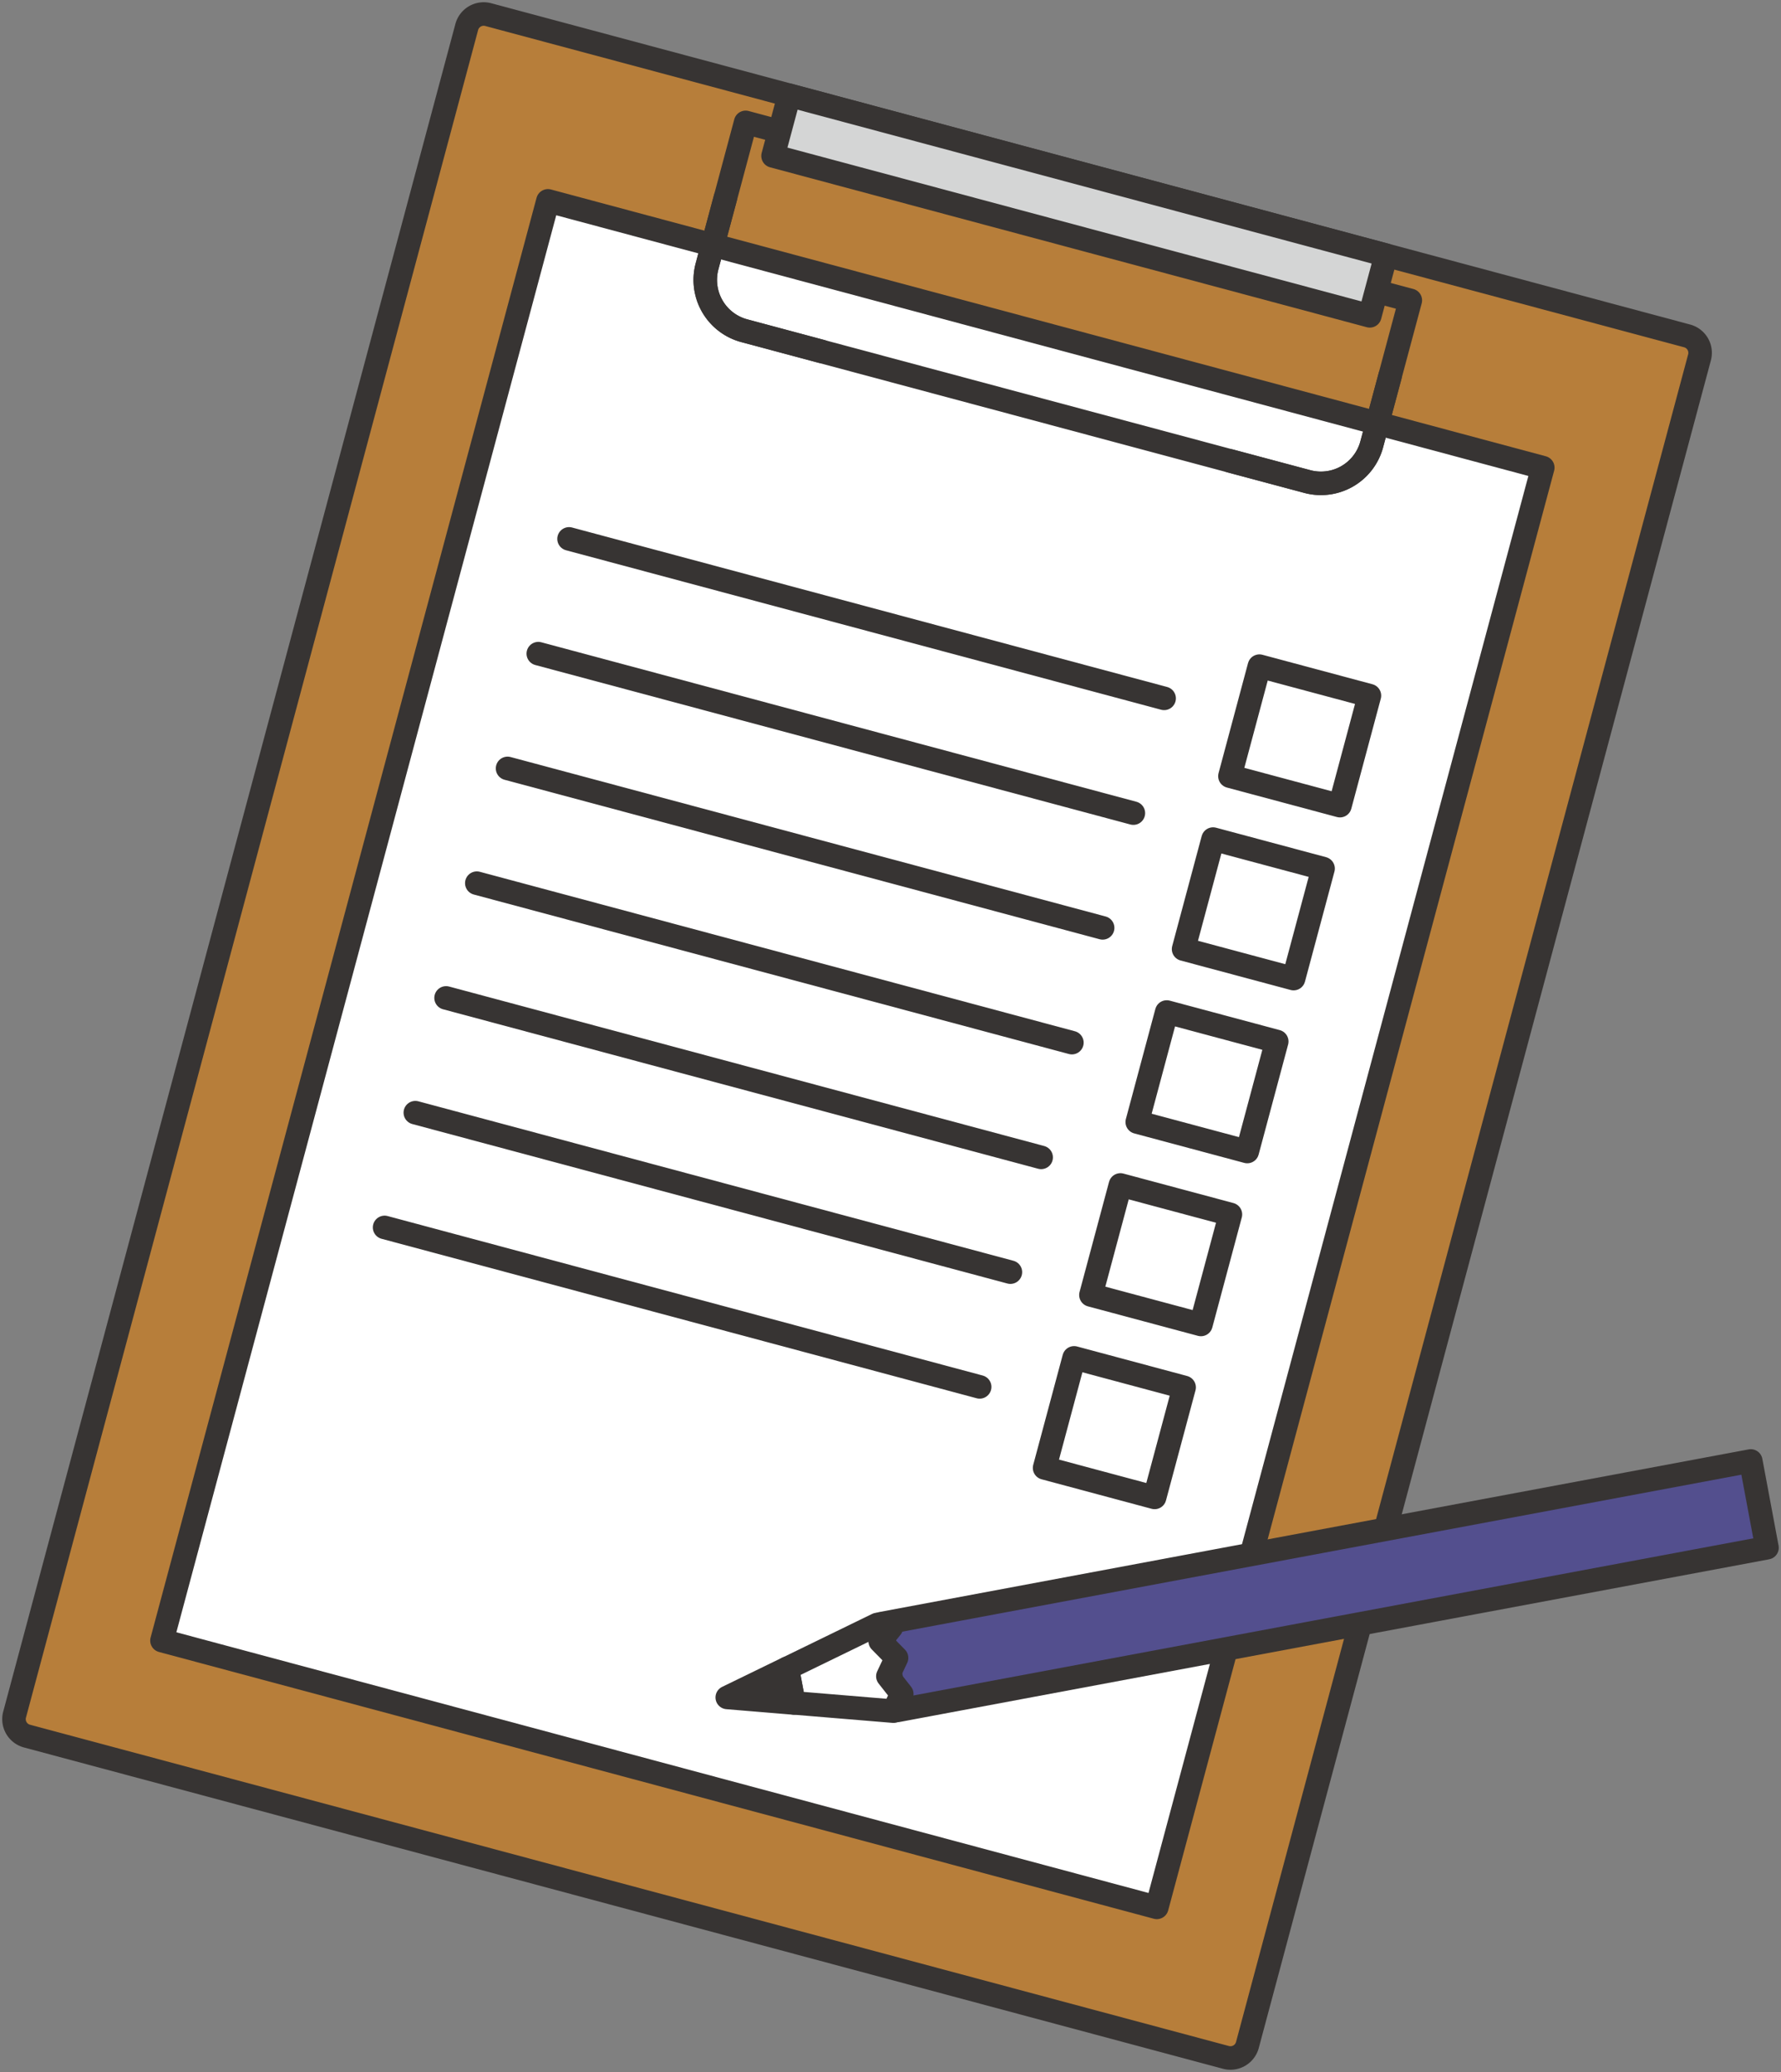
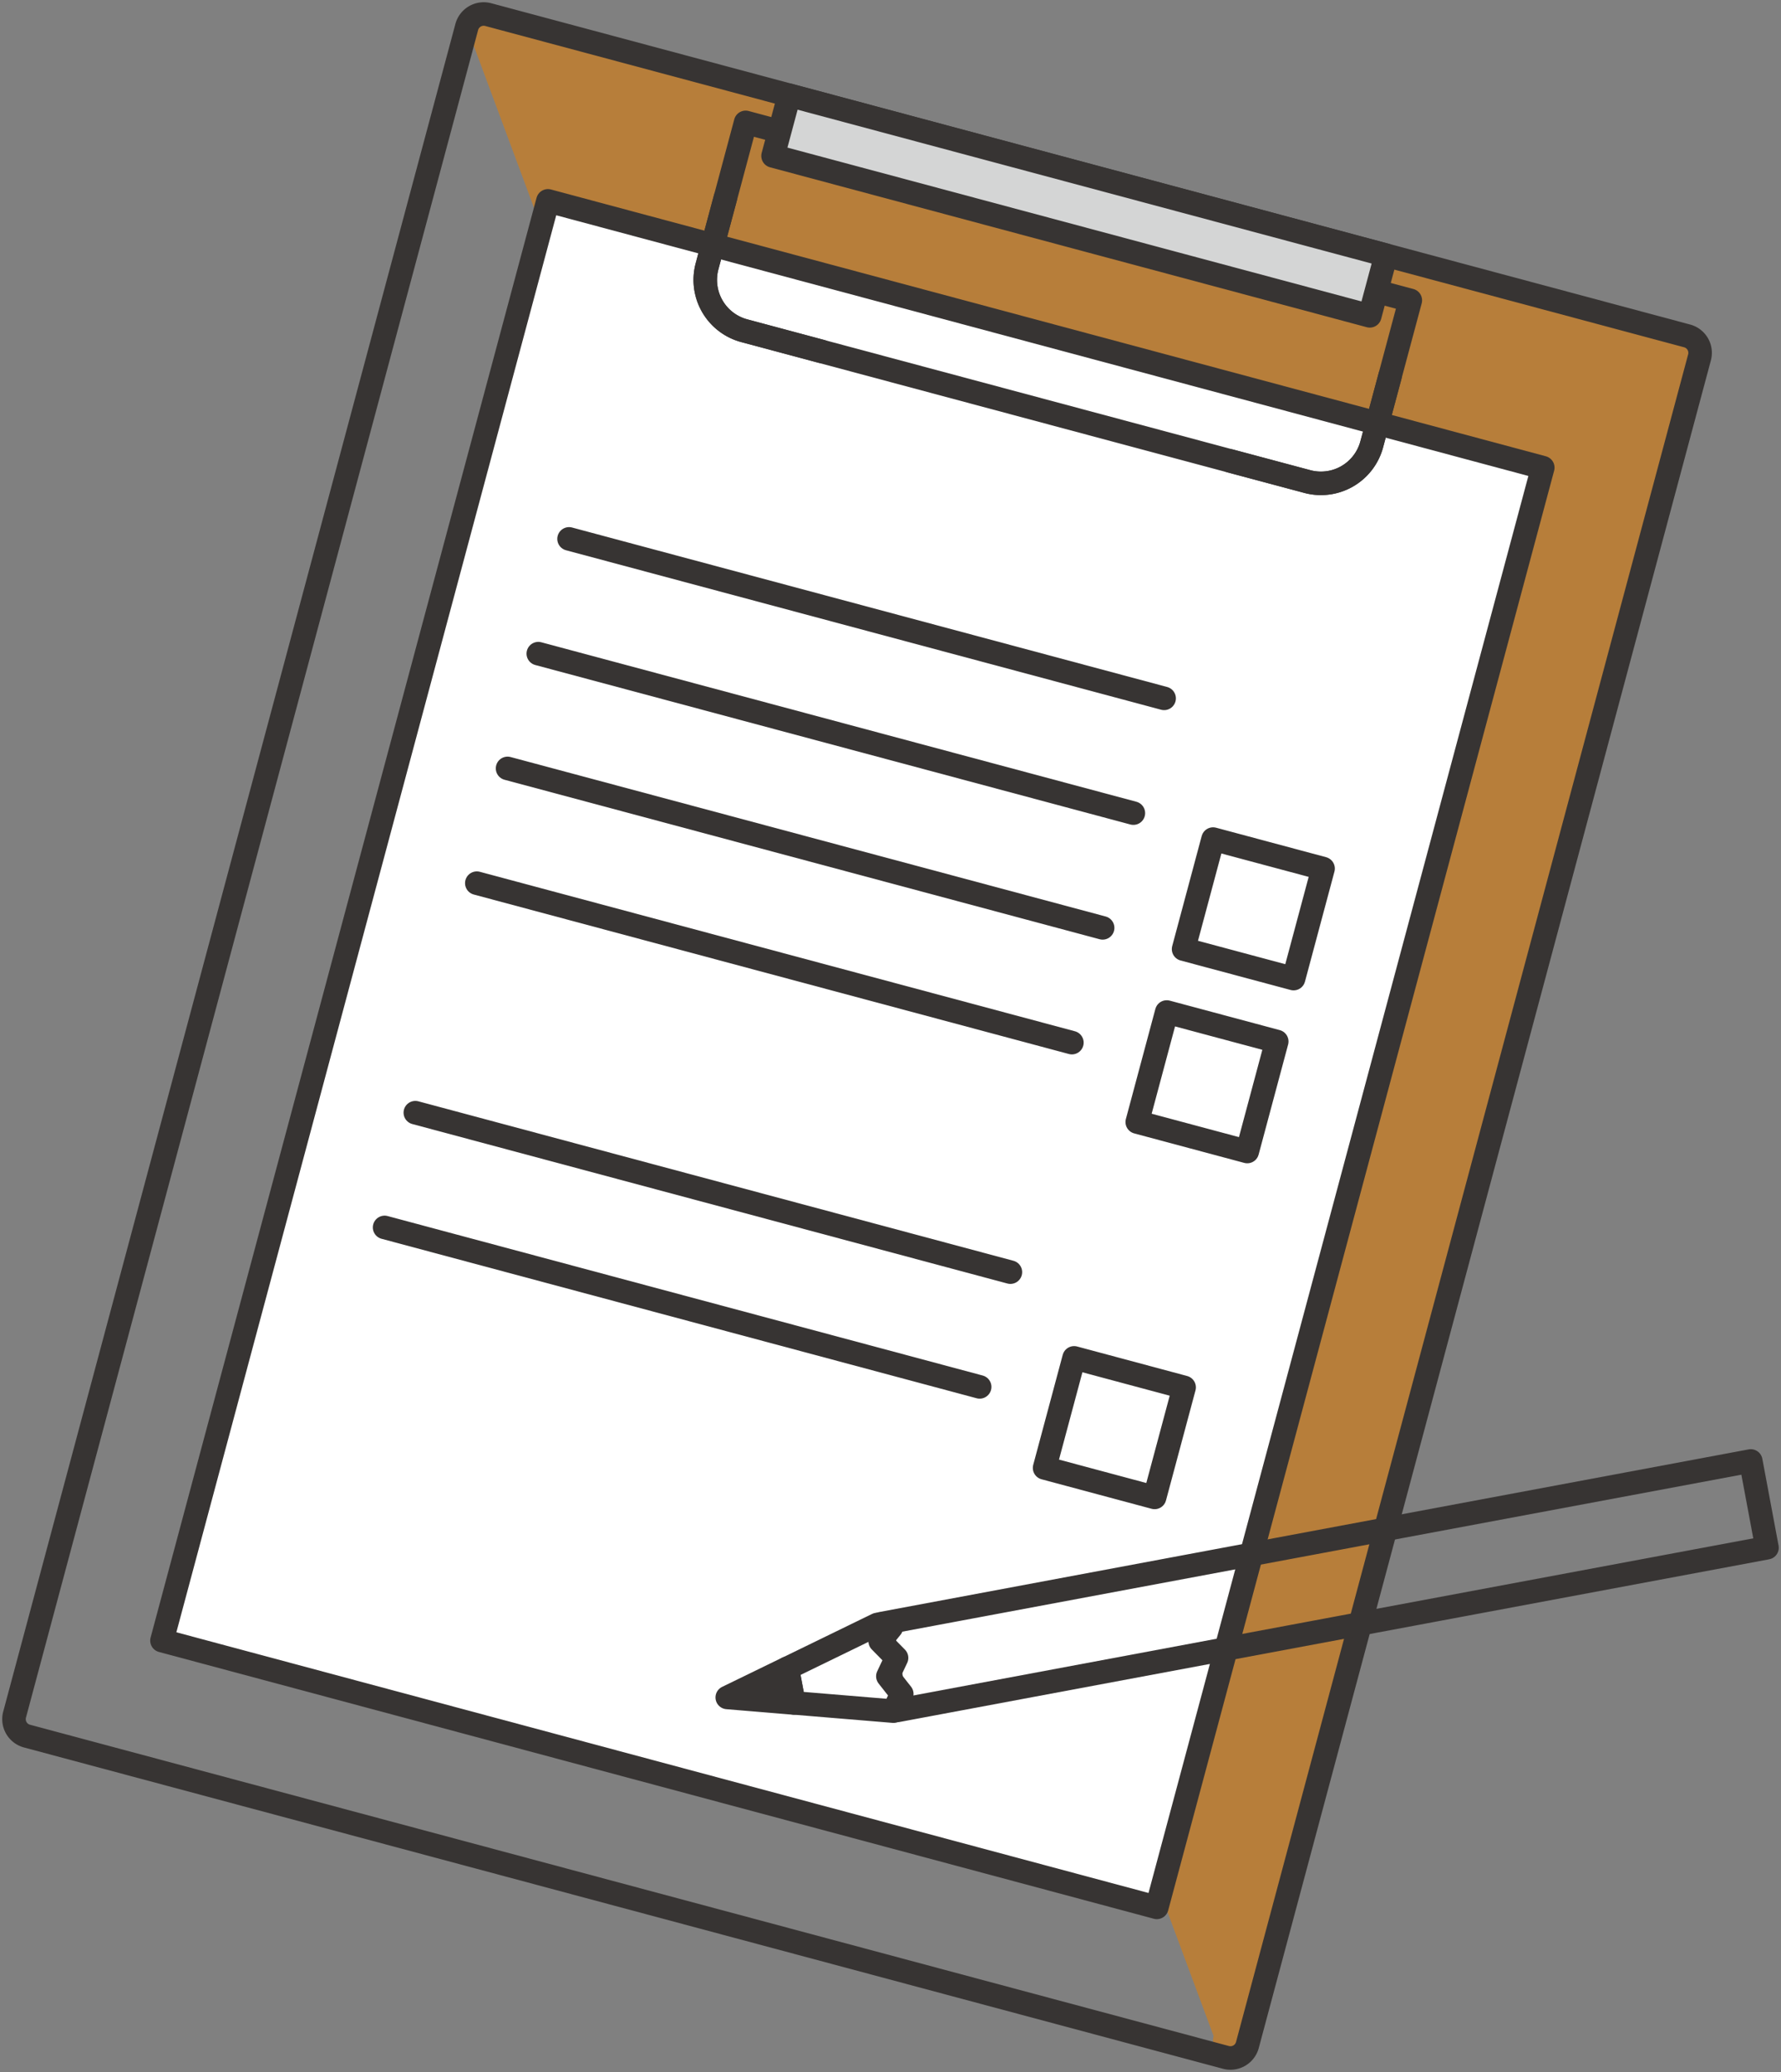
<svg xmlns="http://www.w3.org/2000/svg" id="グループ_3082" data-name="グループ 3082" width="113.865" height="132.447" viewBox="0 0 113.865 132.447">
  <rect x="0" y="0" width="113.865" height="132.447" fill="#808080" stroke="none" />
  <defs>
    <clipPath id="clip-path">
      <rect id="長方形_3048" data-name="長方形 3048" width="113.865" height="132.447" fill="none" />
    </clipPath>
  </defs>
  <g id="グループ_3081" data-name="グループ 3081" clip-path="url(#clip-path)">
-     <path id="パス_6119" data-name="パス 6119" d="M79.607,130.583a1.121,1.121,0,0,1-1.369.79L1.58,110.833a1.121,1.121,0,0,1-.79-1.369L29.7,1.58A1.122,1.122,0,0,1,31.066.79l76.658,20.541a1.121,1.121,0,0,1,.79,1.369Z" transform="translate(0.142 0.142)" fill="#b77e3a" />
+     <path id="パス_6119" data-name="パス 6119" d="M79.607,130.583a1.121,1.121,0,0,1-1.369.79a1.121,1.121,0,0,1-.79-1.369L29.7,1.58A1.122,1.122,0,0,1,31.066.79l76.658,20.541a1.121,1.121,0,0,1,.79,1.369Z" transform="translate(0.142 0.142)" fill="#b77e3a" />
    <path id="パス_6120" data-name="パス 6120" d="M79.607,130.583a1.121,1.121,0,0,1-1.369.79L1.58,110.833a1.121,1.121,0,0,1-.79-1.369L29.7,1.58A1.122,1.122,0,0,1,31.066.79l76.658,20.541a1.121,1.121,0,0,1,.79,1.369Z" transform="translate(0.142 0.142)" fill="none" stroke="#373433" stroke-linecap="round" stroke-linejoin="round" stroke-width="1.504" />
    <rect id="長方形_3032" data-name="長方形 3032" width="95.271" height="65.843" transform="matrix(0.259, -0.966, 0.966, 0.259, 10.355, 104.871)" fill="#fff" />
    <rect id="長方形_3033" data-name="長方形 3033" width="95.271" height="65.843" transform="matrix(0.259, -0.966, 0.966, 0.259, 10.355, 104.871)" fill="none" stroke="#373433" stroke-linecap="round" stroke-linejoin="round" stroke-width="1.504" />
    <line id="線_795" data-name="線 795" x2="38.045" y2="10.194" transform="translate(36.381 34.447)" fill="#fff" />
    <line id="線_796" data-name="線 796" x2="38.045" y2="10.194" transform="translate(36.381 34.447)" fill="none" stroke="#373433" stroke-linecap="round" stroke-linejoin="round" stroke-width="1.504" />
    <line id="線_797" data-name="線 797" x2="38.045" y2="10.194" transform="translate(34.415 41.783)" fill="#fff" />
    <line id="線_798" data-name="線 798" x2="38.045" y2="10.194" transform="translate(34.415 41.783)" fill="none" stroke="#373433" stroke-linecap="round" stroke-linejoin="round" stroke-width="1.504" />
    <line id="線_799" data-name="線 799" x2="38.045" y2="10.194" transform="translate(32.45 49.118)" fill="#fff" />
    <line id="線_800" data-name="線 800" x2="38.045" y2="10.194" transform="translate(32.45 49.118)" fill="none" stroke="#373433" stroke-linecap="round" stroke-linejoin="round" stroke-width="1.504" />
    <line id="線_801" data-name="線 801" x2="38.045" y2="10.194" transform="translate(30.484 56.454)" fill="#fff" />
    <line id="線_802" data-name="線 802" x2="38.045" y2="10.194" transform="translate(30.484 56.454)" fill="none" stroke="#373433" stroke-linecap="round" stroke-linejoin="round" stroke-width="1.504" />
-     <line id="線_803" data-name="線 803" x2="38.045" y2="10.194" transform="translate(28.519 63.789)" fill="#fff" />
-     <line id="線_804" data-name="線 804" x2="38.045" y2="10.194" transform="translate(28.519 63.789)" fill="none" stroke="#373433" stroke-linecap="round" stroke-linejoin="round" stroke-width="1.504" />
    <line id="線_805" data-name="線 805" x2="38.045" y2="10.194" transform="translate(26.553 71.125)" fill="#fff" />
    <line id="線_806" data-name="線 806" x2="38.045" y2="10.194" transform="translate(26.553 71.125)" fill="none" stroke="#373433" stroke-linecap="round" stroke-linejoin="round" stroke-width="1.504" />
    <line id="線_807" data-name="線 807" x2="38.045" y2="10.194" transform="translate(24.588 78.46)" fill="#fff" />
    <line id="線_808" data-name="線 808" x2="38.045" y2="10.194" transform="translate(24.588 78.46)" fill="none" stroke="#373433" stroke-linecap="round" stroke-linejoin="round" stroke-width="1.504" />
    <rect id="長方形_3034" data-name="長方形 3034" width="7.282" height="7.282" transform="translate(78.633 49.615) rotate(-75)" fill="#fff" />
-     <rect id="長方形_3035" data-name="長方形 3035" width="7.282" height="7.282" transform="translate(78.633 49.615) rotate(-75)" fill="none" stroke="#373433" stroke-linecap="round" stroke-linejoin="round" stroke-width="1.504" />
    <rect id="長方形_3036" data-name="長方形 3036" width="7.282" height="7.282" transform="translate(75.67 60.67) rotate(-75)" fill="#fff" />
    <rect id="長方形_3037" data-name="長方形 3037" width="7.282" height="7.282" transform="translate(75.67 60.67) rotate(-75)" fill="none" stroke="#373433" stroke-linecap="round" stroke-linejoin="round" stroke-width="1.504" />
    <rect id="長方形_3038" data-name="長方形 3038" width="7.282" height="7.282" transform="translate(72.708 71.724) rotate(-75)" fill="#fff" />
    <rect id="長方形_3039" data-name="長方形 3039" width="7.282" height="7.282" transform="translate(72.708 71.724) rotate(-75)" fill="none" stroke="#373433" stroke-linecap="round" stroke-linejoin="round" stroke-width="1.504" />
    <rect id="長方形_3040" data-name="長方形 3040" width="7.282" height="7.282" transform="translate(69.746 82.779) rotate(-75)" fill="#fff" />
-     <rect id="長方形_3041" data-name="長方形 3041" width="7.282" height="7.282" transform="translate(69.746 82.779) rotate(-75)" fill="none" stroke="#373433" stroke-linecap="round" stroke-linejoin="round" stroke-width="1.504" />
    <rect id="長方形_3042" data-name="長方形 3042" width="7.282" height="7.282" transform="matrix(0.259, -0.966, 0.966, 0.259, 66.784, 93.833)" fill="#fff" />
    <rect id="長方形_3043" data-name="長方形 3043" width="7.282" height="7.282" transform="matrix(0.259, -0.966, 0.966, 0.259, 66.784, 93.833)" fill="none" stroke="#373433" stroke-linecap="round" stroke-linejoin="round" stroke-width="1.504" />
-     <rect id="長方形_3044" data-name="長方形 3044" width="56.571" height="5.643" transform="translate(56.326 103.79) rotate(-10.595)" fill="#534f8e" />
    <rect id="長方形_3045" data-name="長方形 3045" width="56.571" height="5.643" transform="translate(56.326 103.79) rotate(-10.595)" fill="none" stroke="#373433" stroke-linecap="round" stroke-linejoin="round" stroke-width="1.504" />
    <path id="パス_6121" data-name="パス 6121" d="M42.772,92.391l6.373.528.528-1.1-.89-1.131.556-1.175-1.048-1.066.715-.883-.9-.185-5.751,2.8Z" transform="translate(7.981 16.463)" fill="#fff" />
    <path id="パス_6122" data-name="パス 6122" d="M42.772,92.391l6.373.528.528-1.1-.89-1.131.556-1.175-1.048-1.066.715-.883-.9-.185-5.751,2.8Z" transform="translate(7.981 16.463)" fill="none" stroke="#373433" stroke-linecap="round" stroke-linejoin="round" stroke-width="1.504" />
    <path id="パス_6123" data-name="パス 6123" d="M39.124,91.6l4.257.353-.416-2.221Z" transform="translate(7.372 16.906)" fill="#373433" />
    <path id="パス_6124" data-name="パス 6124" d="M39.124,91.6l4.257.353-.416-2.221Z" transform="translate(7.372 16.906)" fill="none" stroke="#373433" stroke-linecap="round" stroke-linejoin="round" stroke-width="1.504" />
    <path id="パス_6125" data-name="パス 6125" d="M83.018,17.961l-2.47,9.216a3.363,3.363,0,0,1-4.106,2.371L40.424,19.9a3.362,3.362,0,0,1-2.371-4.1l2.47-9.216Z" transform="translate(7.148 1.239)" fill="none" stroke="#373433" stroke-linecap="round" stroke-linejoin="round" stroke-width="1.504" />
    <path id="パス_6126" data-name="パス 6126" d="M39.225,10.652l-1.172,4.371a3.363,3.363,0,0,0,2.371,4.106l4.945,1.325" transform="translate(7.148 2.007)" fill="none" stroke="#373433" stroke-linecap="round" stroke-linejoin="round" stroke-width="1.504" />
    <path id="パス_6127" data-name="パス 6127" d="M76.4,20.233,75.228,24.6a3.362,3.362,0,0,1-4.1,2.371L66.178,25.65" transform="translate(12.469 3.812)" fill="none" stroke="#373433" stroke-linecap="round" stroke-linejoin="round" stroke-width="1.504" />
    <rect id="長方形_3046" data-name="長方形 3046" width="4.013" height="39.498" transform="translate(49.423 9.967) rotate(-75)" fill="#d4d5d5" />
    <rect id="長方形_3047" data-name="長方形 3047" width="4.013" height="39.498" transform="translate(49.423 9.967) rotate(-75)" fill="none" stroke="#373433" stroke-linecap="round" stroke-linejoin="round" stroke-width="1.504" />
  </g>
</svg>